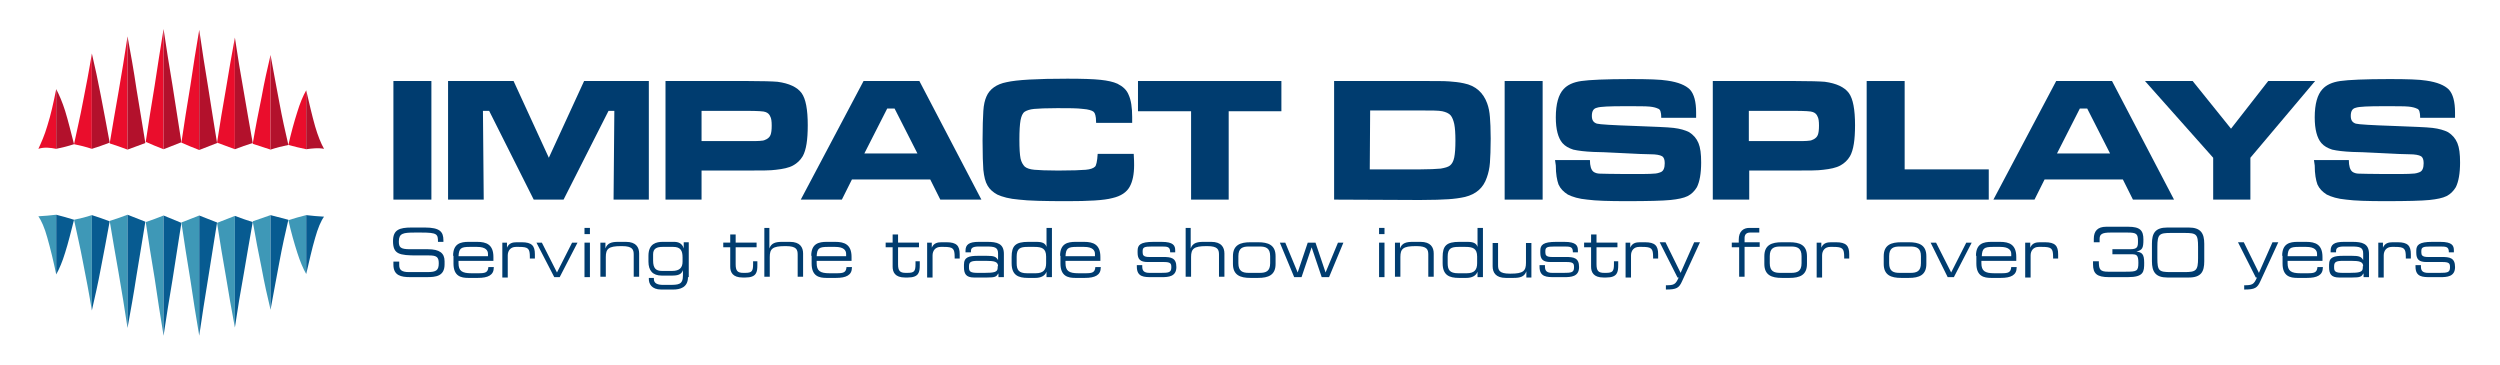
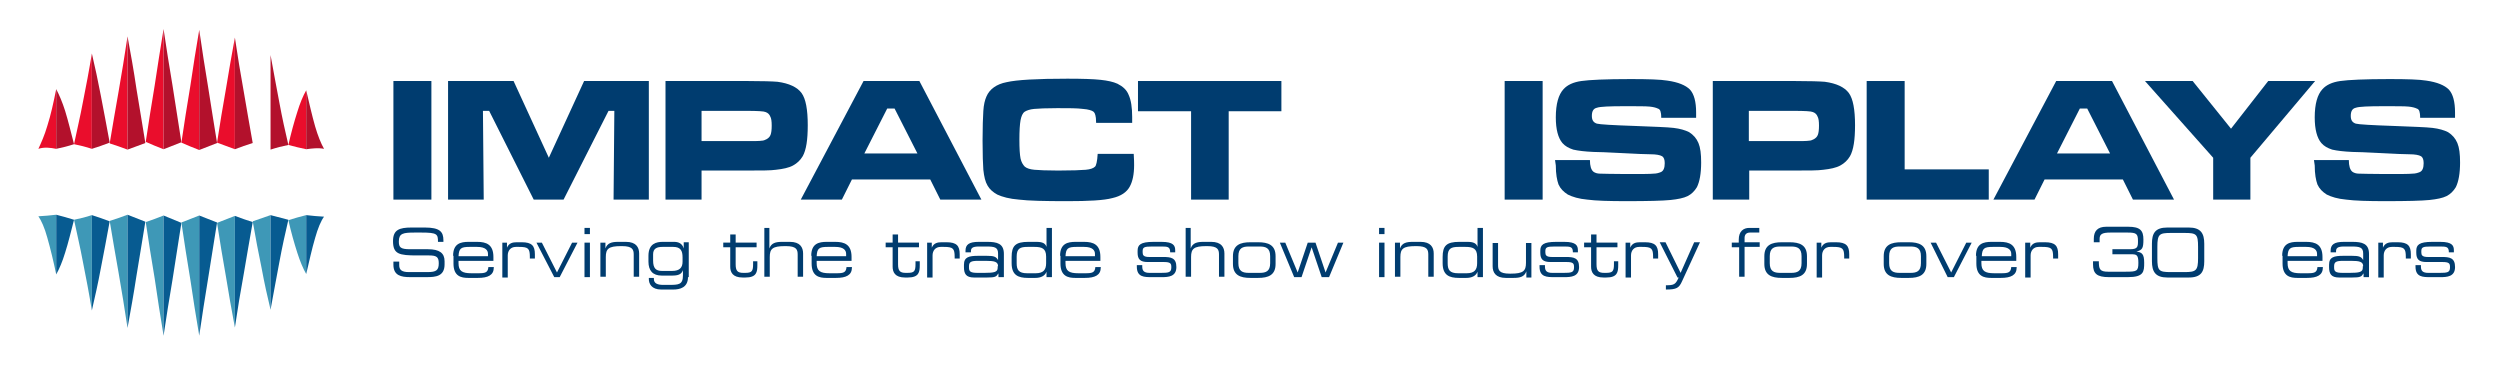
<svg xmlns="http://www.w3.org/2000/svg" version="1.1" id="Layer_1" x="0px" y="0px" viewBox="0 0 645 94.1" style="enable-background:new 0 0 645 94.1;" xml:space="preserve">
  <style type="text/css">
	.st0{fill:#3E98B7;}
	.st1{fill:#075B91;}
	.st2{fill:#EA0D2C;}
	.st3{fill:#B3112C;}
	.st4{display:none;}
	.st5{display:inline;fill:#003C6F;}
	.st6{fill:#003C6F;}
</style>
  <g>
    <path class="st0" d="M14.5,70.8c0-2.6,0-5.1,0-7.7s0-5.1,0-7.7c-1.5,0.2-3.1,0.3-4.6,0.4c0.7,1,1.6,2.9,2.3,5.5   C13,64.1,13.8,67.4,14.5,70.8z" />
    <path class="st1" d="M14.5,70.8c0-2.6,0-5.1,0-7.7s0-5.1,0-7.7c1.5,0.4,3.1,0.8,4.6,1.3c-0.8,3.1-1.5,6-2.3,8.5   C16.1,67.5,15.3,69.4,14.5,70.8z" />
    <path class="st0" d="M23.7,80.1c0-4.1,0-8.2,0-12.3s0-8.2,0-12.3c-1.5,0.5-3.1,0.9-4.6,1.2c0.7,3.4,1.6,7.1,2.3,10.9   C22.2,71.6,23,75.8,23.7,80.1z" />
    <path class="st1" d="M23.7,80.1c0-4.1,0-8.2,0-12.3s0-8.2,0-12.3c1.5,0.5,3.1,1,4.6,1.6c-0.8,4.2-1.5,8.3-2.3,12.2   C25.3,73.1,24.5,76.6,23.7,80.1z" />
    <path class="st0" d="M32.9,84.6c0-4.9,0-9.7,0-14.6s0-9.7,0-14.6c-1.5,0.6-3.1,1.1-4.6,1.6c0.7,4.3,1.5,8.8,2.3,13.4   C31.4,75.1,32.2,79.8,32.9,84.6z" />
    <path class="st1" d="M32.9,84.6c0-4.9,0-9.7,0-14.6s0-9.7,0-14.6c1.5,0.6,3.1,1.2,4.6,1.8c-0.8,4.7-1.5,9.4-2.3,14   C34.5,75.8,33.7,80.2,32.9,84.6z" />
    <path class="st0" d="M42.2,86.6c0-5.2,0-10.3,0-15.5s0-10.3,0-15.5c-1.5,0.6-3.1,1.2-4.6,1.7c0.7,4.8,1.5,9.7,2.3,14.5   C40.6,76.7,41.4,81.7,42.2,86.6z" />
    <path class="st1" d="M42.2,86.6c0-5.2,0-10.3,0-15.5s0-10.3,0-15.5c1.5,0.6,3.1,1.3,4.6,1.9c-0.8,4.9-1.5,9.8-2.3,14.7   C43.7,77,42.9,81.8,42.2,86.6z" />
    <path class="st0" d="M51.4,86.6c0-5.2,0-10.3,0-15.5s0-10.3,0-15.5c-1.5,0.6-3.1,1.2-4.6,1.8c0.7,4.9,1.5,9.8,2.3,14.7   C49.8,77,50.6,81.8,51.4,86.6z" />
    <path class="st1" d="M51.4,86.6c0-5.2,0-10.3,0-15.5s0-10.3,0-15.5c1.5,0.6,3.1,1.2,4.6,1.8c-0.8,4.8-1.5,9.6-2.3,14.4   C52.9,76.7,52.1,81.7,51.4,86.6z" />
    <path class="st0" d="M60.6,84.5c0-4.8,0-9.6,0-14.4s0-9.6,0-14.4c-1.5,0.6-3.1,1.2-4.6,1.8c0.7,4.7,1.5,9.3,2.3,13.9   C59,75.8,59.8,80.2,60.6,84.5z" />
    <path class="st1" d="M60.6,84.5c0-4.8,0-9.6,0-14.4s0-9.6,0-14.4c1.5,0.6,3.1,1.1,4.6,1.6c-0.8,4.3-1.5,8.8-2.3,13.3   C62.1,75,61.3,79.7,60.6,84.5z" />
    <path class="st0" d="M69.8,79.9c0-4.1,0-8.1,0-12.2s0-8.1,0-12.2c-1.5,0.5-3.1,1.1-4.6,1.6c0.7,4.1,1.5,8.2,2.3,12.1   C68.2,73,69,76.6,69.8,79.9z" />
    <path class="st1" d="M69.8,79.9c0-4.1,0-8.1,0-12.2s0-8.1,0-12.2c1.5,0.4,3.1,0.8,4.6,1.2c-0.8,3.4-1.6,7-2.3,10.8   C71.3,71.6,70.6,75.7,69.8,79.9z" />
    <path class="st0" d="M79,70.7c0-2.5,0-5,0-7.6c0-2.5,0-5,0-7.6c-1.5,0.4-3.1,0.8-4.6,1.3c0.7,3.1,1.5,5.9,2.3,8.4   C77.4,67.4,78.2,69.3,79,70.7z" />
    <path class="st1" d="M79,70.7c0-2.5,0-5,0-7.6c0-2.5,0-5,0-7.6c1.5,0.2,3.1,0.3,4.6,0.4c-0.8,1.1-1.6,3-2.3,5.5   C80.5,64.1,79.8,67.3,79,70.7z" />
  </g>
  <g>
    <path class="st2" d="M14.5,23c0,2.6,0,5.1,0,7.7s0,5.1,0,7.7c-1.5-0.3-3.1-0.5-4.6,0c0.7-1.5,1.6-3.5,2.3-5.9   C13.1,29.7,13.8,26.5,14.5,23z" />
    <path class="st3" d="M14.5,23c0,2.6,0,5.1,0,7.7s0,5.1,0,7.7c1.5-0.3,3.1-0.7,4.6-1.2c-0.8-3.1-1.5-6-2.3-8.6   C16.1,26.4,15.3,24.5,14.5,23z" />
    <path class="st2" d="M23.7,13.8c0,4.1,0,8.2,0,12.3s0,8.2,0,12.3c-1.5-0.5-3.1-0.9-4.6-1.2c0.7-3.4,1.6-7.1,2.3-10.9   C22.2,22.3,23,18.1,23.7,13.8z" />
    <path class="st3" d="M23.7,13.8c0,4.1,0,8.2,0,12.3s0,8.2,0,12.3c1.5-0.5,3.1-1,4.6-1.6c-0.8-4.2-1.5-8.2-2.3-12.2   C25.3,20.9,24.5,17.2,23.7,13.8z" />
    <path class="st2" d="M32.9,9.4c0,4.9,0,9.7,0,14.6s0,9.7,0,14.6c-1.5-0.6-3.1-1.1-4.6-1.6c0.7-4.3,1.5-8.8,2.3-13.4   C31.4,18.9,32.2,14.2,32.9,9.4z" />
    <path class="st3" d="M32.9,9.4c0,4.9,0,9.7,0,14.6s0,9.7,0,14.6c1.5-0.6,3.1-1.1,4.6-1.7c-0.8-4.7-1.5-9.4-2.3-14   C34.5,18.1,33.7,13.7,32.9,9.4z" />
    <path class="st2" d="M42.2,7.5c0,5.2,0,10.4,0,15.5s0,10.3,0,15.5c-1.5-0.6-3.1-1.2-4.6-1.9c0.7-4.8,1.5-9.6,2.3-14.5   C40.6,17.4,41.4,12.4,42.2,7.5z" />
    <path class="st3" d="M42.2,7.5c0,5.2,0,10.4,0,15.5s0,10.3,0,15.5c1.5-0.6,3.1-1.2,4.6-1.8c-0.8-4.9-1.5-9.8-2.3-14.7   C43.7,17.2,42.9,12.3,42.2,7.5z" />
    <path class="st2" d="M51.4,7.7c0,5.2,0,10.3,0,15.5s0,10.3,0,15.5c-1.5-0.6-3.1-1.2-4.6-1.9c0.7-4.9,1.5-9.7,2.3-14.6   C49.8,17.3,50.6,12.5,51.4,7.7z" />
    <path class="st3" d="M51.4,7.7c0,5.2,0,10.3,0,15.5s0,10.3,0,15.5c1.5-0.6,3.1-1.2,4.6-1.8c-0.8-4.7-1.5-9.5-2.3-14.4   S52.1,12.7,51.4,7.7z" />
    <path class="st2" d="M60.6,9.7c0,4.8,0,9.6,0,14.4s0,9.6,0,14.4c-1.5-0.6-3.1-1.1-4.6-1.7c0.7-4.7,1.5-9.3,2.3-13.9   C59,18.5,59.8,14.1,60.6,9.7z" />
    <path class="st3" d="M60.6,9.7c0,4.8,0,9.6,0,14.4s0,9.6,0,14.4c1.5-0.6,3.1-1.1,4.6-1.6c-0.8-4.3-1.5-8.7-2.3-13.2   S61.3,14.5,60.6,9.7z" />
-     <path class="st2" d="M69.8,14.2c0,4.1,0,8.1,0,12.2s0,8.1,0,12.2c-1.5-0.5-3.1-1-4.6-1.5c0.7-4.2,1.5-8.2,2.3-12.1   C68.2,21.1,69,17.6,69.8,14.2z" />
    <path class="st3" d="M69.8,14.2c0,4.1,0,8.1,0,12.2s0,8.1,0,12.2c1.5-0.5,3.1-0.9,4.6-1.2c-0.8-3.4-1.6-7-2.3-10.8   C71.3,22.6,70.6,18.4,69.8,14.2z" />
    <path class="st2" d="M79,23.3c0,2.5,0,5,0,7.6c0,2.5,0,5,0,7.6c-1.5-0.3-3.1-0.7-4.6-1.1c0.7-3.1,1.5-6,2.3-8.5   C77.4,26.6,78.2,24.7,79,23.3z" />
    <path class="st3" d="M79,23.3c0,2.5,0,5,0,7.6c0,2.5,0,5,0,7.6c1.5-0.2,3.1-0.4,4.6-0.1C82.8,37,82,35,81.3,32.6   C80.5,29.8,79.8,26.7,79,23.3z" />
  </g>
  <g>
    <g class="st4">
      <path class="st5" d="M103.3,67.4h1.7c0,0.2,0,0.2,0,0.3c0,0.7,0.1,1.2,0.2,1.5c0.1,0.2,0.3,0.4,0.6,0.6c0.5,0.2,2.1,0.3,4.8,0.3    c2,0,3.4-0.1,4.2-0.3c0.8-0.2,1.3-0.8,1.3-2c0-0.6-0.1-1-0.2-1.3s-0.4-0.5-0.7-0.6c-0.3-0.1-0.8-0.2-1.4-0.2s-2.5,0-5.8,0    c-1.1,0-2-0.1-2.6-0.3c-0.7-0.2-1.1-0.5-1.5-1s-0.6-1.3-0.6-2.4c0-1.2,0.3-2.1,1-2.6c0.3-0.3,0.7-0.5,1.1-0.6s0.9-0.2,1.7-0.3    c1.1-0.2,2.5-0.2,4.1-0.2c1.5,0,2.6,0.1,3.4,0.2c0.8,0.2,1.4,0.4,1.9,0.8c0.4,0.3,0.6,0.7,0.7,1.1c0.2,0.4,0.2,1,0.2,1.9h-1.7    c0-0.1,0-0.2,0-0.2c0-0.6-0.1-1.1-0.2-1.3c-0.2-0.4-0.7-0.6-1.3-0.7c-0.7-0.2-1.7-0.2-3.1-0.2c-1.7,0-3,0.1-3.8,0.2    s-1.4,0.4-1.7,0.6c-0.3,0.3-0.4,0.7-0.4,1.4c0,0.6,0.1,1,0.2,1.3c0.2,0.2,0.4,0.4,0.8,0.6c0.6,0.2,1.7,0.3,3.4,0.3    c0.6,0,2,0,4.3,0c0.9,0,1.7,0.1,2.2,0.3c0.5,0.2,0.9,0.5,1.2,0.9c0.4,0.6,0.6,1.3,0.6,2.3c0,0.9-0.2,1.7-0.5,2.2    c-0.4,0.6-1.1,1.1-2.2,1.3s-3,0.3-5.7,0.3c-1.5,0-2.5,0-3.2-0.1s-1.2-0.2-1.7-0.5s-0.8-0.6-1-1.1c-0.2-0.4-0.3-1.1-0.3-1.9    C103.3,68,103.3,67.8,103.3,67.4z" />
      <path class="st5" d="M129.2,68.7h1.5c0,1.1-0.4,1.9-1.1,2.3c-0.7,0.4-2.1,0.7-3.9,0.7c-1.5,0-2.7-0.1-3.5-0.2s-1.4-0.3-1.8-0.6    c-0.9-0.7-1.4-1.9-1.4-3.9c0-1.3,0.2-2.4,0.6-3s0.9-1.1,1.6-1.3s1.9-0.4,3.5-0.4s2.7,0.1,3.4,0.2c0.7,0.2,1.3,0.5,1.7,0.9    s0.6,0.9,0.7,1.4c0.1,0.5,0.2,1.3,0.2,2.4h-10.2c0,1.1,0.3,1.9,0.7,2.3c0.3,0.3,0.7,0.5,1.3,0.6c0.6,0.1,1.6,0.2,3,0.2    c1,0,1.8,0,2.3-0.2c0.5-0.1,0.8-0.3,1.1-0.6C129.1,69.5,129.2,69.2,129.2,68.7L129.2,68.7z M129.2,66c0-0.9-0.2-1.5-0.7-1.9    c-0.3-0.2-0.7-0.4-1.3-0.5c-0.6-0.1-1.4-0.2-2.4-0.2c-0.9,0-1.7,0-2.1,0.1c-0.5,0.1-0.9,0.2-1.1,0.5c-0.5,0.4-0.7,1-0.8,1.9h8.4    V66z" />
      <path class="st5" d="M132.1,62.4h1.5v1.2h0.1c0.2-0.4,0.6-0.7,1-1c0.3-0.2,0.6-0.2,1.1-0.3c0.5,0,1.1-0.1,2.1-0.1    c0.9,0,1.6,0,2,0.2c0.4,0.1,0.8,0.3,1.1,0.6c0.6,0.6,0.9,1.4,0.9,2.6v0.9h-1.5v-0.7c0-0.5,0-0.9-0.1-1.1c-0.1-0.3-0.2-0.5-0.4-0.6    c-0.4-0.4-1.1-0.5-2.3-0.5c-1.7,0-2.9,0.2-3.4,0.7c-0.5,0.4-0.7,1.5-0.7,3.1v4.2H132L132.1,62.4L132.1,62.4z" />
      <polygon class="st5" points="141.8,62.4 143.5,62.4 147.9,70.2 148.1,70.2 152.6,62.4 154.3,62.4 149,71.6 147.1,71.6   " />
      <path class="st5" d="M154.9,62.4h1.5v9.2h-1.5V62.4L154.9,62.4z M154.9,58.4h1.5v1.7h-1.5V58.4z" />
      <path class="st5" d="M158,62.4h1.5v1.4h0.1c0.3-0.6,0.8-1,1.4-1.2c0.6-0.2,1.7-0.3,3.2-0.3c1.3,0,2.3,0.1,2.9,0.2    c0.6,0.2,1.1,0.4,1.5,0.8c0.3,0.3,0.5,0.7,0.6,1.1s0.2,1.1,0.2,2v5.2h-1.5v-4.5c0-0.8,0-1.4-0.1-1.8s-0.2-0.7-0.4-0.9    c-0.2-0.3-0.6-0.5-1.1-0.6s-1.3-0.2-2.2-0.2c-1.1,0-2,0.1-2.6,0.2c-0.6,0.2-1.1,0.4-1.4,0.8c-0.2,0.3-0.4,0.6-0.4,0.9    c-0.1,0.4-0.1,0.9-0.1,1.8v4.2H158V62.4L158,62.4z" />
      <path class="st5" d="M181.1,62.4h1.5v6.8c0,1.5-0.1,2.5-0.2,3.3c-0.1,0.7-0.5,1.3-1.1,1.7c-0.4,0.3-0.9,0.5-1.6,0.6    c-0.7,0.1-1.8,0.2-3.2,0.2c-1.5,0-2.7-0.1-3.4-0.3c-0.7-0.2-1.3-0.6-1.7-1c-0.2-0.2-0.3-0.5-0.4-0.7c0-0.2-0.1-0.6-0.1-1h1.5    c0,0.4,0.1,0.6,0.2,0.8c0.1,0.2,0.3,0.4,0.5,0.5c0.5,0.3,1.6,0.4,3.2,0.4c1.4,0,2.4,0,3-0.2c0.6-0.1,1.1-0.4,1.3-0.6    c0.2-0.3,0.3-0.6,0.4-0.9c0.1-0.4,0.1-1,0.2-1.9H181c-0.4,0.5-0.9,0.8-1.4,1c-0.6,0.2-1.6,0.2-3,0.2c-1.2,0-2.2,0-2.9-0.2    c-0.7-0.1-1.2-0.3-1.5-0.6c-0.5-0.4-0.9-0.9-1.1-1.5c-0.2-0.6-0.4-1.4-0.4-2.3c0-2,0.6-3.4,1.9-3.9c0.4-0.2,0.9-0.3,1.5-0.4    c0.6-0.1,1.5-0.1,2.8-0.1c1,0,1.7,0,2.2,0.1c0.4,0,0.8,0.2,1.1,0.4c0.4,0.2,0.7,0.5,0.9,0.9h0.1L181.1,62.4L181.1,62.4z     M176.8,63.5c-1.8,0-3,0.2-3.5,0.4c-0.7,0.4-1.1,1.3-1.1,2.8s0.4,2.4,1.2,2.8c0.5,0.2,1.6,0.4,3.2,0.4c1.8,0,3-0.2,3.5-0.5    c0.4-0.2,0.6-0.6,0.7-1c0.2-0.4,0.2-1.1,0.2-1.9c0-0.7-0.1-1.3-0.3-1.8c-0.2-0.4-0.5-0.7-0.9-0.9    C179.4,63.7,178.4,63.5,176.8,63.5z" />
      <path class="st5" d="M190.4,60.1h1.5v2.3h6.4v1.3h-6.4v3.9c0,0.9,0,1.4,0.1,1.6c0,0.2,0.1,0.4,0.3,0.6s0.4,0.4,0.8,0.5    c0.4,0.1,0.9,0.2,1.6,0.2c0.7,0,1.1,0,1.4-0.1c0.3-0.1,0.5-0.2,0.7-0.5c0.1-0.2,0.2-0.4,0.2-0.6s0-0.6,0-1.2v-0.6h1.5V68    c0,0.7,0,1.2-0.1,1.6s-0.2,0.7-0.4,0.9c-0.3,0.4-0.7,0.7-1.2,0.9c-0.6,0.2-1.3,0.3-2.2,0.3c-1,0-1.8-0.1-2.3-0.2s-1-0.4-1.2-0.8    c-0.2-0.3-0.4-0.6-0.4-0.9c-0.1-0.4-0.1-0.9-0.1-1.6v-4.5h-2.2v-1.3h2.2L190.4,60.1L190.4,60.1z" />
      <path class="st5" d="M199.7,58.4h1.5v5.4h0.1c0.3-0.6,0.8-0.9,1.4-1.2c0.7-0.2,1.7-0.3,3.2-0.3c1.3,0,2.2,0.1,2.9,0.2    c0.6,0.2,1.1,0.4,1.5,0.8c0.3,0.3,0.5,0.7,0.6,1.2s0.2,1.3,0.2,2.3v4.7h-1.5v-4.3c0-0.9,0-1.6-0.1-2s-0.2-0.7-0.4-0.9    s-0.6-0.5-1.1-0.6s-1.3-0.2-2.2-0.2c-1.1,0-2,0.1-2.6,0.2c-0.6,0.2-1.1,0.4-1.4,0.7c-0.2,0.3-0.4,0.6-0.5,0.9s-0.1,0.9-0.1,1.8    v4.3h-1.5L199.7,58.4L199.7,58.4z" />
      <path class="st5" d="M222.5,68.7h1.5c0,1.1-0.4,1.9-1.1,2.3c-0.7,0.4-2.1,0.7-3.9,0.7c-1.5,0-2.7-0.1-3.5-0.2s-1.4-0.3-1.8-0.6    c-0.9-0.7-1.4-1.9-1.4-3.9c0-1.3,0.2-2.4,0.6-3c0.4-0.6,0.9-1.1,1.6-1.3c0.7-0.2,1.9-0.4,3.5-0.4s2.7,0.1,3.4,0.2    c0.7,0.2,1.3,0.5,1.7,0.9s0.6,0.9,0.7,1.4s0.2,1.3,0.2,2.4h-10.2c0,1.1,0.3,1.9,0.7,2.3c0.3,0.3,0.7,0.5,1.3,0.6s1.6,0.2,3,0.2    c1,0,1.8,0,2.3-0.2c0.5-0.1,0.8-0.3,1.1-0.6C222.4,69.5,222.5,69.2,222.5,68.7L222.5,68.7z M222.5,66c0-0.9-0.2-1.5-0.7-1.9    c-0.3-0.2-0.7-0.4-1.3-0.5s-1.4-0.2-2.4-0.2c-0.9,0-1.7,0-2.1,0.1s-0.9,0.2-1.1,0.5c-0.5,0.4-0.7,1-0.8,1.9h8.4V66z" />
      <path class="st5" d="M231.7,60.1h1.5v2.3h6.4v1.3h-6.4v3.9c0,0.9,0,1.4,0.1,1.6c0,0.2,0.1,0.4,0.3,0.6s0.4,0.4,0.8,0.5    c0.4,0.1,0.9,0.2,1.6,0.2s1.1,0,1.4-0.1c0.3-0.1,0.5-0.2,0.7-0.5c0.1-0.2,0.2-0.4,0.2-0.6s0-0.6,0-1.2v-0.6h1.5V68    c0,0.7,0,1.2-0.1,1.6s-0.2,0.7-0.4,0.9c-0.3,0.4-0.7,0.7-1.2,0.9c-0.6,0.2-1.3,0.3-2.2,0.3c-1,0-1.8-0.1-2.3-0.2    c-0.6-0.2-1-0.4-1.2-0.8c-0.2-0.3-0.4-0.6-0.4-0.9c-0.1-0.4-0.1-0.9-0.1-1.6v-4.5h-2.2v-1.3h2.2L231.7,60.1L231.7,60.1z" />
      <path class="st5" d="M240.8,62.4h1.5v1.2h0.1c0.2-0.4,0.6-0.7,1-1c0.3-0.2,0.6-0.2,1.1-0.3c0.5,0,1.1-0.1,2.1-0.1    c0.9,0,1.6,0,2,0.2c0.4,0.1,0.8,0.3,1.1,0.6c0.6,0.6,0.9,1.4,0.9,2.6v0.9h-1.5v-0.7c0-0.5,0-0.9-0.1-1.1c-0.1-0.3-0.2-0.5-0.4-0.6    c-0.4-0.4-1.1-0.5-2.3-0.5c-1.7,0-2.9,0.2-3.4,0.7c-0.5,0.4-0.7,1.5-0.7,3.1v4.2h-1.5L240.8,62.4L240.8,62.4z" />
      <path class="st5" d="M253.1,65.1h-1.5c0-0.2,0-0.3,0-0.4c0-0.9,0.4-1.6,1.1-2c0.7-0.4,2.1-0.5,4.1-0.5c1.5,0,2.7,0.1,3.4,0.2    c0.7,0.2,1.2,0.4,1.6,0.8c0.3,0.3,0.5,0.7,0.6,1.1c0.1,0.4,0.2,1.2,0.2,2.3v4.8h-1.5v-1.1H261c-0.4,0.5-0.8,0.8-1.3,1    s-1.5,0.2-2.8,0.2c-1.6,0-2.7,0-3.4-0.1c-0.6-0.1-1.1-0.2-1.4-0.5c-0.3-0.2-0.6-0.5-0.7-0.8c-0.1-0.3-0.2-0.8-0.2-1.3    c0-0.7,0.1-1.3,0.3-1.6c0.2-0.4,0.5-0.7,0.9-0.8c0.5-0.2,1.6-0.3,3.4-0.3c1.9,0,3.1,0,3.7,0.2c0.6,0.1,1,0.4,1.3,0.8h0.1v-1    c0-0.8-0.2-1.4-0.4-1.7c-0.3-0.3-0.6-0.6-1.2-0.6c-0.5-0.1-1.4-0.2-2.6-0.2c-1.6,0-2.6,0.1-3,0.3C253.3,64.1,253,64.5,253.1,65.1    C253.1,65,253.1,65.1,253.1,65.1L253.1,65.1z M256.8,67.4c-1.2,0-2,0-2.5,0.1c-0.5,0-0.8,0.1-1,0.2c-0.4,0.2-0.6,0.6-0.6,1.3    c0,0.6,0.2,1,0.7,1.2c0.4,0.2,1.6,0.3,3.7,0.3c1.5,0,2.6-0.1,3-0.3c0.5-0.2,0.7-0.6,0.7-1.2s-0.3-1-0.8-1.2    C259.5,67.5,258.4,67.4,256.8,67.4z" />
      <path class="st5" d="M275.5,58.4v13.2h-1.4v-1.2H274c-0.4,0.6-0.8,0.9-1.3,1.1c-0.6,0.2-1.6,0.2-3,0.2c-1.2,0-2.1,0-2.8-0.1    c-0.6-0.1-1.1-0.2-1.5-0.5c-0.6-0.3-1-0.8-1.3-1.4c-0.2-0.6-0.4-1.5-0.4-2.6c0-1.3,0.2-2.3,0.6-3c0.4-0.7,1-1.2,1.7-1.4    s2.1-0.3,4.1-0.3c1.3,0,2.2,0.1,2.7,0.2c0.6,0.2,1,0.5,1.3,0.9h0.1v-5.1H275.5L275.5,58.4z M269.9,63.5c-1.1,0-1.9,0-2.4,0.1    c-0.6,0.1-0.9,0.2-1.2,0.4c-0.4,0.2-0.6,0.6-0.7,1s-0.2,1.1-0.2,1.9c0,1.4,0.3,2.3,0.8,2.8c0.5,0.4,1.7,0.6,3.4,0.6    c1.1,0,2,0,2.5-0.1c0.6-0.1,1-0.2,1.3-0.4c0.4-0.2,0.6-0.6,0.7-1s0.2-1,0.2-1.8c0-0.9-0.1-1.6-0.2-2.1s-0.4-0.8-0.8-1    C272.5,63.7,271.5,63.5,269.9,63.5z" />
      <path class="st5" d="M287.2,68.7h1.5c0,1.1-0.4,1.9-1.1,2.3s-2.1,0.7-3.9,0.7c-1.5,0-2.7-0.1-3.5-0.2s-1.4-0.3-1.8-0.6    c-0.9-0.7-1.4-1.9-1.4-3.9c0-1.3,0.2-2.4,0.6-3s0.9-1.1,1.6-1.3s1.9-0.4,3.5-0.4s2.7,0.1,3.4,0.2c0.7,0.2,1.3,0.5,1.7,0.9    c0.4,0.4,0.6,0.9,0.7,1.4s0.2,1.3,0.2,2.4h-10.2c0,1.1,0.3,1.9,0.7,2.3c0.3,0.3,0.7,0.5,1.3,0.6c0.6,0.1,1.6,0.2,3,0.2    c1,0,1.8,0,2.3-0.2c0.5-0.1,0.8-0.3,1.1-0.6C287,69.5,287.1,69.2,287.2,68.7L287.2,68.7z M287.1,66c0-0.9-0.2-1.5-0.7-1.9    c-0.3-0.2-0.7-0.4-1.3-0.5c-0.6-0.1-1.4-0.2-2.4-0.2c-0.9,0-1.7,0-2.1,0.1c-0.5,0.1-0.9,0.2-1.1,0.5c-0.5,0.4-0.7,1-0.8,1.9h8.4    V66z" />
      <path class="st5" d="M294.7,68.4h1.5c0,0.1,0,0.2,0,0.3c0,0.5,0,0.9,0.2,1.1c0.1,0.2,0.3,0.4,0.6,0.5c0.4,0.2,1.6,0.2,3.6,0.2    c1.2,0,2.1,0,2.6-0.1c0.5,0,0.8-0.2,1-0.3c0.3-0.2,0.4-0.6,0.4-1c0-0.6-0.2-0.9-0.5-1.1s-1-0.3-1.9-0.3c-0.3,0-1.7,0-4.2,0    c-0.6,0-1.2-0.1-1.5-0.2c-0.4-0.1-0.7-0.2-1-0.4c-0.5-0.4-0.7-1-0.7-1.9s0.3-1.7,0.9-2.1c0.3-0.2,0.9-0.4,1.6-0.5s1.8-0.2,3.2-0.2    c1.5,0,2.7,0.1,3.4,0.2c0.7,0.2,1.3,0.5,1.6,0.9c0.2,0.2,0.3,0.4,0.3,0.7c0,0.2,0.1,0.6,0.1,1.1h-1.5c0-0.6-0.1-0.9-0.3-1.1    c-0.2-0.2-0.6-0.4-1.1-0.4c-0.6-0.1-1.4-0.1-2.5-0.1c-2,0-3.2,0.2-3.6,0.4c-0.3,0.2-0.5,0.6-0.5,1c0,0.5,0.2,0.8,0.6,1    s1.1,0.2,2.2,0.2s2.5,0,4.2,0.1c1,0,1.8,0.3,2.2,0.7c0.5,0.4,0.7,1.1,0.7,2c0,0.6-0.1,1-0.2,1.3c-0.2,0.4-0.4,0.6-0.8,0.8    c-0.3,0.2-0.8,0.3-1.5,0.4s-1.7,0.1-3.1,0.1c-1.5,0-2.6,0-3.4-0.1c-0.7-0.1-1.3-0.2-1.6-0.5c-0.4-0.2-0.6-0.5-0.7-0.8    s-0.2-0.8-0.2-1.4C294.7,68.8,294.7,68.6,294.7,68.4z" />
      <path class="st5" d="M307.6,58.4h1.5v5.4h0.1c0.3-0.6,0.8-0.9,1.4-1.2c0.7-0.2,1.7-0.3,3.2-0.3c1.3,0,2.2,0.1,2.9,0.2    c0.6,0.2,1.1,0.4,1.5,0.8c0.3,0.3,0.5,0.7,0.6,1.2s0.2,1.3,0.2,2.3v4.7h-1.5v-4.3c0-0.9,0-1.6-0.1-2s-0.2-0.7-0.4-0.9    c-0.2-0.3-0.6-0.5-1.1-0.6s-1.3-0.2-2.2-0.2c-1.1,0-2,0.1-2.6,0.2c-0.6,0.2-1.1,0.4-1.4,0.7c-0.2,0.3-0.4,0.6-0.5,0.9    s-0.1,0.9-0.1,1.8v4.3h-1.5V58.4L307.6,58.4z" />
      <path class="st5" d="M325.9,62.3c1.5,0,2.5,0,3.2,0.1s1.2,0.2,1.6,0.5c0.6,0.4,1,0.8,1.3,1.5c0.3,0.6,0.4,1.5,0.4,2.6    c0,1.2-0.2,2.2-0.5,2.8c-0.2,0.5-0.5,0.9-0.9,1.1c-0.4,0.3-0.9,0.5-1.5,0.6s-1.6,0.2-3,0.2c-1.3,0-2.3,0-3-0.1s-1.2-0.2-1.6-0.5    c-0.6-0.3-1.1-0.8-1.3-1.5c-0.3-0.6-0.4-1.5-0.4-2.7c0-1.3,0.2-2.2,0.6-2.9c0.4-0.7,0.9-1.1,1.6-1.4    C323.1,62.4,324.3,62.3,325.9,62.3L325.9,62.3z M326.1,63.5c-0.9,0-1.7,0-2.2,0.1s-0.9,0.2-1.2,0.4c-0.4,0.2-0.6,0.6-0.7,1    s-0.2,1.1-0.2,1.9c0,0.9,0.1,1.6,0.3,2.1c0.2,0.5,0.6,0.8,1.1,1c0.6,0.2,1.6,0.3,3.2,0.3c1,0,1.8,0,2.3-0.1s0.9-0.2,1.2-0.4    c0.3-0.2,0.6-0.6,0.7-1c0.2-0.4,0.2-1.1,0.2-1.9c0-1-0.1-1.7-0.3-2.1c-0.2-0.5-0.7-0.8-1.2-1C328.7,63.6,327.6,63.5,326.1,63.5z" />
      <polygon class="st5" points="332.5,62.4 334.1,62.4 337.6,70.2 337.8,70.2 340.5,62.4 342.8,62.4 345.6,70.2 345.7,70.2     349.3,62.4 351,62.4 346.7,71.6 344.6,71.6 341.7,63.7 341.6,63.7 338.8,71.6 336.7,71.6   " />
      <path class="st5" d="M356.5,62.4h1.5v9.2h-1.5V62.4L356.5,62.4z M356.5,58.4h1.5v1.7h-1.5V58.4z" />
      <path class="st5" d="M359.6,62.4h1.5v1.4h0.1c0.3-0.6,0.8-1,1.4-1.2s1.7-0.3,3.2-0.3c1.3,0,2.3,0.1,2.9,0.2    c0.6,0.2,1.1,0.4,1.5,0.8c0.3,0.3,0.5,0.7,0.6,1.1s0.2,1.1,0.2,2v5.2h-1.5v-4.5c0-0.8,0-1.4-0.1-1.8s-0.2-0.7-0.4-0.9    c-0.2-0.3-0.6-0.5-1.1-0.6s-1.3-0.2-2.2-0.2c-1.1,0-2,0.1-2.6,0.2c-0.6,0.2-1.1,0.4-1.4,0.8c-0.2,0.3-0.4,0.6-0.4,0.9    c-0.1,0.4-0.1,0.9-0.1,1.8v4.2h-1.5L359.6,62.4L359.6,62.4z" />
      <path class="st5" d="M384,58.4v13.2h-1.4v-1.2h-0.1c-0.4,0.6-0.8,0.9-1.3,1.1c-0.6,0.2-1.6,0.2-3,0.2c-1.2,0-2.1,0-2.8-0.1    c-0.6-0.1-1.1-0.2-1.5-0.5c-0.6-0.3-1-0.8-1.3-1.4c-0.2-0.6-0.4-1.5-0.4-2.6c0-1.3,0.2-2.3,0.6-3c0.4-0.7,1-1.2,1.7-1.4    s2.1-0.3,4.1-0.3c1.3,0,2.2,0.1,2.7,0.2c0.6,0.2,1,0.5,1.3,0.9h0.1v-5.1H384L384,58.4z M378.4,63.5c-1.1,0-1.9,0-2.4,0.1    c-0.6,0.1-0.9,0.2-1.2,0.4c-0.4,0.2-0.6,0.6-0.7,1s-0.2,1.1-0.2,1.9c0,1.4,0.3,2.3,0.8,2.8c0.5,0.4,1.7,0.6,3.4,0.6    c1.1,0,2,0,2.5-0.1c0.6-0.1,1-0.2,1.3-0.4c0.4-0.2,0.6-0.6,0.7-1s0.2-1,0.2-1.8c0-0.9-0.1-1.6-0.2-2.1s-0.4-0.8-0.8-1    C381.1,63.7,380,63.5,378.4,63.5z" />
      <path class="st5" d="M385.7,62.4h1.5V67c0,0.9,0,1.5,0.1,1.9s0.3,0.7,0.5,0.9c0.3,0.2,0.6,0.4,1.1,0.5s1.1,0.2,2,0.2    c1.1,0,1.9-0.1,2.6-0.2c0.6-0.2,1.1-0.4,1.4-0.8c0.2-0.2,0.3-0.5,0.4-0.9s0.1-0.9,0.1-1.5v-4.5h1.5v9.2h-1.5v-1.4h-0.1    c-0.4,0.6-0.9,1-1.5,1.2s-1.6,0.3-3,0.3c-1.1,0-2-0.1-2.6-0.2s-1.1-0.4-1.5-0.7c-0.3-0.3-0.6-0.7-0.7-1.2s-0.2-1.2-0.2-2.2    L385.7,62.4L385.7,62.4z" />
      <path class="st5" d="M398,68.4h1.5c0,0.1,0,0.2,0,0.3c0,0.5,0,0.9,0.2,1.1c0.1,0.2,0.3,0.4,0.6,0.5c0.4,0.2,1.6,0.2,3.6,0.2    c1.2,0,2.1,0,2.6-0.1c0.5,0,0.8-0.2,1-0.3c0.3-0.2,0.4-0.6,0.4-1c0-0.6-0.2-0.9-0.5-1.1c-0.4-0.2-1-0.3-1.9-0.3    c-0.3,0-1.7,0-4.2,0c-0.6,0-1.2-0.1-1.5-0.2c-0.4-0.1-0.7-0.2-1-0.4c-0.5-0.4-0.7-1-0.7-1.9s0.3-1.7,0.9-2.1    c0.3-0.2,0.9-0.4,1.6-0.5s1.8-0.2,3.2-0.2c1.5,0,2.7,0.1,3.4,0.2c0.7,0.2,1.3,0.5,1.6,0.9c0.2,0.2,0.3,0.4,0.3,0.7    c0,0.2,0.1,0.6,0.1,1.1h-1.5c0-0.6-0.1-0.9-0.3-1.1c-0.2-0.2-0.6-0.4-1.1-0.4c-0.6-0.1-1.4-0.1-2.5-0.1c-2,0-3.2,0.2-3.6,0.4    c-0.3,0.2-0.5,0.6-0.5,1c0,0.5,0.2,0.8,0.6,1s1.1,0.2,2.2,0.2s2.5,0,4.2,0.1c1,0,1.8,0.3,2.2,0.7c0.5,0.4,0.7,1.1,0.7,2    c0,0.6-0.1,1-0.2,1.3c-0.2,0.4-0.4,0.6-0.8,0.8c-0.3,0.2-0.8,0.3-1.5,0.4s-1.7,0.1-3.1,0.1c-1.5,0-2.6,0-3.4-0.1    c-0.7-0.1-1.3-0.2-1.6-0.5c-0.4-0.2-0.6-0.5-0.7-0.8s-0.2-0.8-0.2-1.4C398,68.8,398,68.6,398,68.4z" />
-       <path class="st5" d="M412.4,60.1h1.5v2.3h6.4v1.3h-6.4v3.9c0,0.9,0,1.4,0.1,1.6c0,0.2,0.1,0.4,0.3,0.6c0.2,0.2,0.4,0.4,0.8,0.5    s0.9,0.2,1.6,0.2s1.1,0,1.4-0.1s0.5-0.2,0.7-0.5c0.1-0.2,0.2-0.4,0.2-0.6s0-0.6,0-1.2v-0.6h1.5V68c0,0.7,0,1.2-0.1,1.6    s-0.2,0.7-0.4,0.9c-0.3,0.4-0.7,0.7-1.2,0.9c-0.6,0.2-1.3,0.3-2.2,0.3c-1,0-1.8-0.1-2.3-0.2c-0.6-0.2-1-0.4-1.2-0.8    c-0.2-0.3-0.4-0.6-0.4-0.9c-0.1-0.4-0.1-0.9-0.1-1.6v-4.5h-2.2v-1.3h2.2L412.4,60.1L412.4,60.1z" />
      <path class="st5" d="M421.4,62.4h1.5v1.2h0.1c0.2-0.4,0.6-0.7,1-1c0.3-0.2,0.6-0.2,1.1-0.3c0.5,0,1.1-0.1,2.1-0.1    c0.9,0,1.6,0,2,0.2c0.4,0.1,0.8,0.3,1.1,0.6c0.6,0.6,0.9,1.4,0.9,2.6v0.9h-1.5v-0.7c0-0.5,0-0.9-0.1-1.1c-0.1-0.3-0.2-0.5-0.4-0.6    c-0.4-0.4-1.1-0.5-2.3-0.5c-1.7,0-2.9,0.2-3.4,0.7c-0.5,0.4-0.7,1.5-0.7,3.1v4.2h-1.5L421.4,62.4L421.4,62.4z" />
      <path class="st5" d="M431.2,62.4h1.7l4.4,8h0.2l4.1-8h1.7l-4.5,8.5c-0.5,1-0.9,1.7-1.3,2.2c-0.3,0.4-0.6,0.8-1,1s-0.7,0.4-1.1,0.5    s-1,0.1-1.7,0.1c-0.3,0-0.6,0-0.8,0v-1.3c0.2,0,0.5,0,0.7,0c0.9,0,1.6-0.1,2.1-0.4c0.4-0.2,0.8-0.7,1.3-1.5h-0.5L431.2,62.4z" />
      <path class="st5" d="M447.9,63.6v-1.3h2.1c0-0.9,0.1-1.5,0.2-1.9s0.3-0.7,0.5-1c0.3-0.4,0.7-0.6,1.3-0.7c0.5-0.2,1.3-0.2,2.5-0.3    h1.7v1.2h-1.5c-0.8,0-1.4,0.1-1.8,0.2c-0.4,0.1-0.6,0.2-0.8,0.4c-0.2,0.2-0.3,0.4-0.3,0.6c0,0.3-0.1,0.7-0.1,1.5h4.6v1.3h-4.6v7.9    H450v-7.9H447.9L447.9,63.6z" />
      <path class="st5" d="M462.1,62.3c1.5,0,2.5,0,3.2,0.1s1.2,0.2,1.6,0.5c0.6,0.4,1,0.8,1.3,1.5c0.3,0.6,0.4,1.5,0.4,2.6    c0,1.2-0.2,2.2-0.5,2.8c-0.2,0.5-0.5,0.9-0.9,1.1s-0.9,0.5-1.5,0.6s-1.6,0.2-3,0.2c-1.3,0-2.3,0-3-0.1s-1.2-0.2-1.6-0.5    c-0.6-0.3-1.1-0.8-1.3-1.5c-0.3-0.6-0.4-1.5-0.4-2.7c0-1.3,0.2-2.2,0.6-2.9c0.4-0.7,0.9-1.1,1.6-1.4    C459.3,62.4,460.5,62.3,462.1,62.3L462.1,62.3z M462.3,63.5c-0.9,0-1.7,0-2.2,0.1s-0.9,0.2-1.2,0.4c-0.4,0.2-0.6,0.6-0.7,1    s-0.2,1.2-0.2,2c0,0.9,0.1,1.6,0.3,2.1c0.2,0.5,0.6,0.8,1.1,1c0.6,0.2,1.6,0.3,3.2,0.3c1,0,1.8,0,2.3-0.1s0.9-0.2,1.2-0.4    c0.3-0.2,0.6-0.6,0.7-1c0.2-0.4,0.2-1.1,0.2-1.9c0-1-0.1-1.7-0.3-2.1c-0.2-0.5-0.7-0.8-1.2-1C464.9,63.6,463.8,63.5,462.3,63.5z" />
      <path class="st5" d="M469.9,62.4h1.5v1.2h0.1c0.2-0.4,0.6-0.7,1-1c0.3-0.2,0.6-0.2,1.1-0.3c0.5,0,1.1-0.1,2.1-0.1    c0.9,0,1.6,0,2,0.2c0.4,0.1,0.8,0.3,1.1,0.6c0.6,0.6,0.9,1.4,0.9,2.6v0.9h-1.5v-0.7c0-0.5,0-0.9-0.1-1.1c-0.1-0.3-0.2-0.5-0.4-0.6    c-0.4-0.4-1.1-0.5-2.3-0.5c-1.7,0-2.9,0.2-3.4,0.7c-0.5,0.4-0.7,1.5-0.7,3.1v4.2h-1.5L469.9,62.4L469.9,62.4z" />
      <path class="st5" d="M490.9,62.3c1.5,0,2.5,0,3.2,0.1s1.2,0.2,1.6,0.5c0.6,0.4,1,0.8,1.3,1.5c0.3,0.6,0.4,1.5,0.4,2.6    c0,1.2-0.2,2.2-0.5,2.8c-0.2,0.5-0.5,0.9-0.9,1.1s-0.9,0.5-1.5,0.6s-1.6,0.2-3,0.2c-1.3,0-2.3,0-3-0.1s-1.2-0.2-1.6-0.5    c-0.6-0.3-1.1-0.8-1.3-1.5c-0.3-0.6-0.4-1.5-0.4-2.7c0-1.3,0.2-2.2,0.6-2.9c0.4-0.7,0.9-1.1,1.6-1.4    C488.1,62.4,489.2,62.3,490.9,62.3L490.9,62.3z M491.1,63.5c-0.9,0-1.7,0-2.2,0.1s-0.9,0.2-1.2,0.4c-0.4,0.2-0.6,0.6-0.7,1    s-0.2,1.1-0.2,1.9c0,0.9,0.1,1.6,0.3,2.1c0.2,0.5,0.6,0.8,1.1,1c0.6,0.2,1.6,0.3,3.2,0.3c1,0,1.8,0,2.3-0.1s0.9-0.2,1.2-0.4    c0.3-0.2,0.6-0.6,0.7-1c0.2-0.4,0.2-1.1,0.2-1.9c0-1-0.1-1.7-0.3-2.1c-0.2-0.5-0.7-0.8-1.2-1C493.7,63.6,492.6,63.5,491.1,63.5z" />
      <polygon class="st5" points="497.3,62.4 499,62.4 503.4,70.2 503.6,70.2 508,62.4 509.8,62.4 504.5,71.6 502.6,71.6   " />
      <path class="st5" d="M520,68.7h1.5c0,1.1-0.4,1.9-1.1,2.3c-0.7,0.4-2.1,0.7-3.9,0.7c-1.5,0-2.7-0.1-3.5-0.2s-1.4-0.3-1.8-0.6    c-0.9-0.7-1.4-1.9-1.4-3.9c0-1.3,0.2-2.4,0.6-3s0.9-1.1,1.6-1.3c0.7-0.2,1.9-0.4,3.5-0.4s2.7,0.1,3.4,0.2c0.7,0.2,1.3,0.5,1.7,0.9    s0.6,0.9,0.7,1.4s0.2,1.3,0.2,2.4h-10.2c0,1.1,0.3,1.9,0.7,2.3c0.3,0.3,0.7,0.5,1.3,0.6s1.6,0.2,3,0.2c1,0,1.8,0,2.3-0.2    c0.5-0.1,0.8-0.3,1.1-0.6C519.8,69.5,519.9,69.2,520,68.7L520,68.7z M519.9,66c0-0.9-0.2-1.5-0.7-1.9c-0.3-0.2-0.7-0.4-1.3-0.5    s-1.4-0.2-2.4-0.2c-0.9,0-1.7,0-2.1,0.1c-0.5,0.1-0.9,0.2-1.1,0.5c-0.5,0.4-0.7,1-0.8,1.9h8.4V66z" />
      <path class="st5" d="M522.8,62.4h1.5v1.2h0.1c0.2-0.4,0.6-0.7,1-1c0.3-0.2,0.6-0.2,1.1-0.3c0.5,0,1.1-0.1,2.1-0.1s1.6,0,2,0.2    c0.4,0.1,0.8,0.3,1.1,0.6c0.6,0.6,0.9,1.4,0.9,2.6v0.9h-1.5v-0.7c0-0.5,0-0.9-0.1-1.1c-0.1-0.3-0.2-0.5-0.4-0.6    c-0.4-0.4-1.1-0.5-2.3-0.5c-1.7,0-2.9,0.2-3.4,0.7c-0.5,0.4-0.7,1.5-0.7,3.1v4.2h-1.5L522.8,62.4L522.8,62.4z" />
      <path class="st5" d="M553.1,70.1v1.5h-14.6c0-0.5,0-1,0-1.4c0-1.4,0.2-2.4,0.5-3c0.2-0.4,0.6-0.8,0.9-1c0.4-0.2,0.9-0.4,1.7-0.6    c0.6-0.1,2-0.2,4.4-0.4c1.5-0.1,2.5-0.2,3.1-0.2c0.6-0.1,1-0.2,1.3-0.3c0.4-0.2,0.6-0.4,0.8-0.7s0.2-0.7,0.2-1.3    c0-1.2-0.3-1.9-0.9-2.2c-0.6-0.3-2.2-0.5-4.7-0.5c-0.9,0-1.7,0-2.6,0.1c-0.9,0-1.4,0.1-1.7,0.2c-0.4,0.1-0.6,0.2-0.8,0.5    c-0.2,0.2-0.3,0.5-0.4,0.9c0,0.2,0,0.9-0.1,1.8h-1.7c0-1.1,0-1.9,0.1-2.4s0.2-0.9,0.5-1.2c0.3-0.4,0.6-0.6,1-0.8s0.9-0.4,1.5-0.4    c0.9-0.1,2-0.2,3.4-0.2c0.9,0,2,0,3.1,0.1c1.1,0,1.9,0.1,2.3,0.2c0.5,0.1,0.9,0.3,1.3,0.6c0.4,0.3,0.7,0.6,0.8,1.1    c0.2,0.5,0.3,1.2,0.3,2.2c0,0.8-0.1,1.4-0.2,1.9c-0.2,0.4-0.4,0.8-0.7,1.1c-0.4,0.3-0.8,0.5-1.3,0.7s-1.1,0.3-2,0.4    c-1.4,0.1-3.2,0.2-5.6,0.4c-0.9,0-1.5,0.2-1.9,0.3s-0.7,0.4-0.8,0.9c-0.1,0.3-0.2,1-0.2,2L553.1,70.1L553.1,70.1z" />
      <path class="st5" d="M555.3,58.4h14v1.5H557v3.8c0.3-0.4,0.7-0.7,1.1-0.8c0.6-0.2,2-0.3,4.1-0.3c1.9,0,3.3,0.1,4.3,0.2    c0.9,0.1,1.6,0.4,2.1,0.6c0.5,0.3,0.8,0.8,1,1.3c0.2,0.6,0.3,1.4,0.3,2.4c0,1.2-0.2,2.1-0.4,2.7c-0.2,0.5-0.6,0.9-1,1.2    c-0.4,0.2-1,0.4-1.7,0.5c-0.5,0-1.9,0.1-4.4,0.2c-2.2,0-3.5-0.1-4-0.1c-0.4,0-0.8-0.1-1.3-0.2c-0.7-0.2-1.2-0.6-1.6-1.2    c-0.2-0.3-0.3-0.6-0.3-0.9c0-0.4-0.1-0.9-0.1-1.7h1.7c0,0.6,0,1,0.1,1.3c0,0.2,0.2,0.4,0.3,0.6c0.2,0.2,0.4,0.4,0.7,0.4    c0.3,0.1,0.7,0.2,1.2,0.2c0.7,0.1,1.7,0.1,3,0.1c2.8,0,4.6-0.1,5.2-0.4c0.3-0.1,0.6-0.4,0.7-0.9c0.2-0.4,0.2-1.1,0.2-1.9    c0-0.7-0.1-1.3-0.2-1.7c-0.2-0.4-0.4-0.7-0.8-0.9c-0.3-0.2-0.8-0.3-1.5-0.3s-2-0.1-3.7-0.1c-2.4,0-3.8,0.2-4.3,0.5    c-0.2,0.2-0.4,0.4-0.4,0.8h-1.7L555.3,58.4L555.3,58.4z" />
-       <path class="st5" d="M575.2,62.4h1.7l4.4,8h0.2l4.1-8h1.7l-4.5,8.5c-0.5,1-0.9,1.7-1.3,2.2c-0.3,0.4-0.6,0.8-1,1s-0.7,0.4-1.1,0.5    c-0.4,0.1-1,0.1-1.7,0.1c-0.3,0-0.6,0-0.8,0v-1.3c0.2,0,0.5,0,0.7,0c0.9,0,1.6-0.1,2.1-0.4c0.4-0.2,0.8-0.7,1.3-1.5h-0.5    L575.2,62.4z" />
      <path class="st5" d="M597.6,68.7h1.5c0,1.1-0.4,1.9-1.1,2.3c-0.7,0.4-2.1,0.7-3.9,0.7c-1.5,0-2.7-0.1-3.5-0.2s-1.4-0.3-1.8-0.6    c-0.9-0.7-1.4-1.9-1.4-3.9c0-1.3,0.2-2.4,0.6-3c0.4-0.6,0.9-1.1,1.6-1.3c0.7-0.2,1.9-0.4,3.5-0.4s2.7,0.1,3.4,0.2    c0.7,0.2,1.3,0.5,1.7,0.9s0.6,0.9,0.7,1.4s0.2,1.3,0.2,2.4h-10.2c0,1.1,0.3,1.9,0.7,2.3c0.3,0.3,0.7,0.5,1.3,0.6s1.6,0.2,3,0.2    c1,0,1.8,0,2.3-0.2c0.5-0.1,0.8-0.3,1.1-0.6C597.4,69.5,597.5,69.2,597.6,68.7L597.6,68.7z M597.5,66c0-0.9-0.2-1.5-0.7-1.9    c-0.3-0.2-0.7-0.4-1.3-0.5s-1.4-0.2-2.4-0.2c-0.9,0-1.7,0-2.1,0.1s-0.9,0.2-1.1,0.5c-0.5,0.4-0.7,1-0.8,1.9h8.4V66z" />
      <path class="st5" d="M602,65.1h-1.5c0-0.2,0-0.3,0-0.4c0-0.9,0.4-1.6,1.1-2s2.1-0.5,4.1-0.5c1.5,0,2.7,0.1,3.4,0.2    c0.7,0.2,1.2,0.4,1.6,0.8c0.3,0.3,0.5,0.7,0.6,1.1c0.1,0.4,0.2,1.2,0.2,2.3v4.8H610v-1.1h-0.1c-0.4,0.5-0.8,0.8-1.3,1    s-1.5,0.2-2.8,0.2c-1.6,0-2.7,0-3.4-0.1c-0.6-0.1-1.1-0.2-1.4-0.5c-0.3-0.2-0.6-0.5-0.7-0.8c-0.1-0.3-0.2-0.8-0.2-1.3    c0-0.7,0.1-1.3,0.3-1.6c0.2-0.4,0.5-0.7,0.9-0.8c0.5-0.2,1.6-0.3,3.4-0.3c1.9,0,3.1,0,3.7,0.2c0.6,0.1,1,0.4,1.3,0.8h0.1v-1    c0-0.8-0.2-1.4-0.4-1.7c-0.3-0.3-0.6-0.6-1.2-0.6c-0.5-0.1-1.4-0.2-2.6-0.2c-1.6,0-2.6,0.1-3,0.3C602.2,64.1,602,64.5,602,65.1    C602,65,602,65.1,602,65.1L602,65.1z M605.8,67.4c-1.2,0-2,0-2.5,0.1c-0.5,0-0.8,0.1-1,0.2c-0.4,0.2-0.6,0.6-0.6,1.3    c0,0.6,0.2,1,0.7,1.2c0.4,0.2,1.6,0.3,3.7,0.3c1.5,0,2.6-0.1,3-0.3c0.5-0.2,0.7-0.6,0.7-1.2s-0.3-1-0.8-1.2    C608.4,67.5,607.4,67.4,605.8,67.4z" />
      <path class="st5" d="M612.9,62.4h1.5v1.2h0.1c0.2-0.4,0.6-0.7,1-1c0.3-0.2,0.6-0.2,1.1-0.3c0.5,0,1.1-0.1,2.1-0.1s1.6,0,2,0.2    c0.4,0.1,0.8,0.3,1.1,0.6c0.6,0.6,0.9,1.4,0.9,2.6v0.9h-1.5v-0.7c0-0.5,0-0.9-0.1-1.1c-0.1-0.3-0.2-0.5-0.4-0.6    c-0.4-0.4-1.1-0.5-2.3-0.5c-1.7,0-2.9,0.2-3.4,0.7c-0.5,0.4-0.7,1.5-0.7,3.1v4.2h-1.5L612.9,62.4L612.9,62.4z" />
      <path class="st5" d="M623.4,68.4h1.5c0,0.1,0,0.2,0,0.3c0,0.5,0,0.9,0.2,1.1c0.1,0.2,0.3,0.4,0.6,0.5c0.4,0.2,1.6,0.2,3.6,0.2    c1.2,0,2.1,0,2.6-0.1c0.5,0,0.8-0.2,1-0.3c0.3-0.2,0.4-0.6,0.4-1c0-0.6-0.2-0.9-0.5-1.1s-1-0.3-1.9-0.3c-0.3,0-1.7,0-4.2,0    c-0.6,0-1.2-0.1-1.5-0.2c-0.4-0.1-0.7-0.2-1-0.4c-0.5-0.4-0.7-1-0.7-1.9s0.3-1.7,0.9-2.1c0.3-0.2,0.9-0.4,1.6-0.5    c0.7-0.1,1.8-0.2,3.2-0.2c1.5,0,2.7,0.1,3.4,0.2c0.7,0.2,1.3,0.5,1.6,0.9c0.2,0.2,0.3,0.4,0.3,0.7c0,0.2,0.1,0.6,0.1,1.1H633    c0-0.6-0.1-0.9-0.3-1.1c-0.2-0.2-0.6-0.4-1.1-0.4c-0.6-0.1-1.4-0.1-2.5-0.1c-2,0-3.2,0.2-3.6,0.4c-0.3,0.2-0.5,0.6-0.5,1    c0,0.5,0.2,0.8,0.6,1c0.4,0.2,1.1,0.2,2.2,0.2c1.1,0,2.5,0,4.2,0.1c1,0,1.8,0.3,2.2,0.7c0.5,0.4,0.7,1.1,0.7,2    c0,0.6-0.1,1-0.2,1.3c-0.2,0.4-0.4,0.6-0.8,0.8c-0.3,0.2-0.8,0.3-1.5,0.4s-1.7,0.1-3.1,0.1c-1.5,0-2.6,0-3.4-0.1    c-0.7-0.1-1.3-0.2-1.6-0.5c-0.4-0.2-0.6-0.5-0.7-0.8c-0.1-0.3-0.2-0.8-0.2-1.4C623.4,68.8,623.4,68.6,623.4,68.4z" />
    </g>
    <g>
      <path class="st6" d="M101.5,67.5h1.5v0.9c0,1.2,0.6,1.8,2.5,1.8h4.8c2.3,0,2.9-0.5,2.9-2.3c0-1.6-0.6-2-2.5-2h-3    c-4.7,0-6.3-0.3-6.3-3.7c0-2.9,1.6-3.5,4.8-3.5h3.4c3.9,0,4.8,1.1,4.8,3.3v0.4H113c0-2-0.2-2.4-4.3-2.4h-1.7c-3,0-4.1,0.2-4.1,2.3    c0,1.5,0.4,2,2.9,2h4.6c3,0,4.3,1,4.3,3.1v0.8c0,3.1-2.3,3.3-4.6,3.3h-4.3c-2.3,0-4.3-0.4-4.3-3.2V67.5z" />
      <path class="st6" d="M116.9,66c0-3.2,2-3.6,4-3.6h2.2c2.4,0,4.2,0.7,4.2,3.9v1h-9v0.6c0,2,0.9,2.6,3.3,2.6h1.9    c1.7,0,2.4-0.2,2.5-1.6h1.4V69c0,2-1.5,2.7-4.1,2.7h-2.5c-1.8,0-3.8-0.4-3.8-3.7V66z M125.9,65.5c0-0.9-0.6-1.8-2.8-1.8h-2    c-2.2,0-2.7,0.4-2.8,2.4h7.6V65.5z" />
      <path class="st6" d="M129.5,62.6h1.3v1.3h0c0.5-1.2,1.5-1.4,2.5-1.4h1.3c2.6,0,3.4,0.9,3.4,3.1v1.1h-1.3v-0.4    c0-2.2-0.4-2.6-2.8-2.6h-0.8c-1.4,0-2.1,1-2.1,2.2v5.7h-1.4V62.6z" />
-       <path class="st6" d="M138.4,62.6h1.4l3.9,7.7l3.9-7.7h1.4l-4.6,8.9H143L138.4,62.6z" />
+       <path class="st6" d="M138.4,62.6h1.4l3.9,7.7l3.9-7.7h1.4l-4.6,8.9H143z" />
      <path class="st6" d="M150.8,58.8h1.4v1.6h-1.4V58.8z M150.8,62.6h1.4v8.9h-1.4V62.6z" />
      <path class="st6" d="M154.9,62.6h1.3v1.5h0c0.5-1.4,1.6-1.7,3.3-1.7h2c2.6,0,3.4,1.4,3.4,3v6h-1.4v-5.7c0-1.3-0.3-2.2-3-2.2h-0.3    c-3.2,0-3.9,0.7-3.9,2.8v5.1h-1.4V62.6z" />
      <path class="st6" d="M177.5,71.5c0,2.7-2.1,3.2-3.8,3.2h-3.1c-2.5,0-3.2-1.5-3.2-2.7v-0.3h1.3V72c0,1.2,1.1,1.5,2.4,1.5h1.3    c2.7,0,3.8,0,3.8-2.5v-1.3h0c-0.3,0.8-0.8,1.4-2.7,1.4h-2.8c-2.3,0-3.4-1.3-3.4-3.6V66c0-3.2,2.1-3.6,3.7-3.6h2.9    c1,0,2.1,0.3,2.5,1.7h0v-1.6h1.3V71.5z M176.1,66.4c0-1.7-0.5-2.7-2.4-2.7h-2.8c-1.4,0-2.4,0.4-2.4,1.9v1.6c0,2,0.7,2.7,2.3,2.7    h2.6c2,0,2.7-0.9,2.7-2.4V66.4z" />
      <path class="st6" d="M188.4,63.8h-1.8v-1.2h1.8v-2.1h1.4v2.1h5.4v1.2h-5.4v4.4c0,1.7,0.5,2.2,2,2.2h0.4c1.8,0,2.1-0.4,2.1-2.3    v-0.7h1.1v1c0,1.8-0.2,3.2-3.1,3.2h-0.7c-2.6,0-3.2-1.4-3.2-2.8V63.8z" />
      <path class="st6" d="M197.1,58.8h1.4v5.3h0c0.5-1.4,1.6-1.7,3.3-1.7h2c2.6,0,3.4,1.4,3.4,3v6h-1.4v-5.7c0-1.3-0.3-2.2-3-2.2h-0.3    c-3.2,0-3.9,0.7-3.9,2.8v5.1h-1.4V58.8z" />
      <path class="st6" d="M209.3,66c0-3.2,2-3.6,4-3.6h2.2c2.4,0,4.2,0.7,4.2,3.9v1h-9v0.6c0,2,0.9,2.6,3.3,2.6h1.9    c1.7,0,2.4-0.2,2.5-1.6h1.4V69c0,2-1.5,2.7-4.1,2.7h-2.5c-1.8,0-3.8-0.4-3.8-3.7V66z M218.3,65.5c0-0.9-0.6-1.8-2.8-1.8h-2    c-2.2,0-2.7,0.4-2.8,2.4h7.6V65.5z" />
      <path class="st6" d="M230.3,63.8h-1.8v-1.2h1.8v-2.1h1.4v2.1h5.4v1.2h-5.4v4.4c0,1.7,0.5,2.2,2,2.2h0.4c1.8,0,2.1-0.4,2.1-2.3    v-0.7h1.1v1c0,1.8-0.2,3.2-3.1,3.2h-0.7c-2.6,0-3.2-1.4-3.2-2.8V63.8z" />
      <path class="st6" d="M239.1,62.6h1.3v1.3h0c0.5-1.2,1.5-1.4,2.5-1.4h1.3c2.6,0,3.4,0.9,3.4,3.1v1.1h-1.3v-0.4    c0-2.2-0.4-2.6-2.8-2.6h-0.8c-1.4,0-2.1,1-2.1,2.2v5.7h-1.4V62.6z" />
      <path class="st6" d="M257.5,70.6L257.5,70.6c-0.4,0.8-0.8,1-2.9,1h-3.3c-2.1,0-2.6-1-2.6-2.7v-0.6c0-2,1.3-2.3,3.7-2.3h2.2    c1.8,0,2.4,0.2,2.9,1.1h0v-1.7c0-1.6-0.9-1.8-3-1.8h-2c-1.7,0-2,0.5-2,1.2v0.3h-1.4v-0.4c0-1.6,0.9-2.3,3.4-2.3h2.2    c2.5,0,4.3,0.4,4.3,3.1v6h-1.4V70.6z M257.5,68.7c0-1.2-1-1.4-3.1-1.4h-2.1c-1.8,0-2.3,0.3-2.3,1.4V69c0,1,0.3,1.4,2.2,1.4h1.8    c2.5,0,3.4-0.2,3.4-1.3V68.7z" />
      <path class="st6" d="M271.3,71.5H270v-1.4h0c-0.4,1.1-1.5,1.6-2.9,1.6h-1.9c-2.5,0-4.2-0.7-4.2-3.8v-1.6c0-2.9,1-3.9,4.3-3.9h2.1    c1.6,0,2.3,0.4,2.6,1.3h0v-4.9h1.4V71.5z M262.3,67.9c0,1.7,0.5,2.6,2.7,2.6h2.2c2,0,2.7-0.9,2.7-2.6v-1.7c0-2.1-1.1-2.5-3-2.5    h-1.8c-1.9,0-2.8,0.4-2.8,2.5V67.9z" />
      <path class="st6" d="M273.5,66c0-3.2,2-3.6,4-3.6h2.2c2.4,0,4.2,0.7,4.2,3.9v1h-9v0.6c0,2,0.9,2.6,3.3,2.6h1.9    c1.7,0,2.4-0.2,2.5-1.6h1.4V69c0,2-1.5,2.7-4.1,2.7h-2.5c-1.8,0-3.8-0.4-3.8-3.7V66z M282.5,65.5c0-0.9-0.6-1.8-2.8-1.8h-2    c-2.2,0-2.7,0.4-2.8,2.4h7.6V65.5z" />
      <path class="st6" d="M293.4,68.4h1.3v0.4c0,1.1,0.5,1.6,1.9,1.6h2.9c2,0,2.7-0.1,2.7-1.4v-0.1c0-0.9-0.2-1.3-1.9-1.3h-4.2    c-1.9,0-2.6-0.7-2.6-2.4v-0.5c0-1.5,0.7-2.3,4.1-2.3h2.1c3.1,0,3.5,1,3.5,2.2v0.5h-1.3v-0.1c0-1.4-0.8-1.4-2.3-1.4h-2.4    c-2,0-2.4,0.2-2.4,1.2v0.3c0,0.7,0.2,1.2,1.7,1.2h3.6c2,0,3.4,0.2,3.4,2.6v0c0,2.5-2.1,2.6-3.8,2.6h-2.5c-2,0-3.9,0-3.9-2.7V68.4z    " />
      <path class="st6" d="M305.8,58.8h1.4v5.3h0c0.5-1.4,1.6-1.7,3.3-1.7h2c2.6,0,3.4,1.4,3.4,3v6h-1.4v-5.7c0-1.3-0.3-2.2-3-2.2h-0.3    c-3.2,0-3.9,0.7-3.9,2.8v5.1h-1.4V58.8z" />
      <path class="st6" d="M318.1,66.1c0-2.9,1.9-3.6,4.5-3.6h2c2.6,0,4.5,0.7,4.5,3.6v2c0,2.9-1.9,3.6-4.5,3.6h-2    c-2.6,0-4.5-0.7-4.5-3.6V66.1z M327.7,66.1c0-2.1-1.1-2.5-2.7-2.5h-2.8c-1.6,0-2.7,0.4-2.7,2.5v1.8c0,2.1,1.1,2.5,2.7,2.5h2.8    c1.6,0,2.7-0.4,2.7-2.5V66.1z" />
      <path class="st6" d="M330.2,62.6h1.4l3.2,7.7l2.6-7.7h2l2.6,7.7l3.2-7.7h1.4l-3.7,8.9h-1.9l-2.6-7.7l-2.6,7.7h-1.9L330.2,62.6z" />
      <path class="st6" d="M355.8,58.8h1.4v1.6h-1.4V58.8z M355.8,62.6h1.4v8.9h-1.4V62.6z" />
      <path class="st6" d="M359.9,62.6h1.3v1.5h0c0.5-1.4,1.6-1.7,3.3-1.7h2c2.6,0,3.4,1.4,3.4,3v6h-1.4v-5.7c0-1.3-0.3-2.2-3-2.2h-0.3    c-3.2,0-3.9,0.7-3.9,2.8v5.1h-1.4V62.6z" />
      <path class="st6" d="M382.5,71.5h-1.3v-1.4h0c-0.4,1.1-1.5,1.6-2.9,1.6h-1.9c-2.5,0-4.2-0.7-4.2-3.8v-1.6c0-2.9,1-3.9,4.3-3.9h2.1    c1.6,0,2.3,0.4,2.6,1.3h0v-4.9h1.4V71.5z M373.5,67.9c0,1.7,0.5,2.6,2.7,2.6h2.2c2,0,2.7-0.9,2.7-2.6v-1.7c0-2.1-1.1-2.5-3-2.5    h-1.8c-1.9,0-2.8,0.4-2.8,2.5V67.9z" />
      <path class="st6" d="M393.8,70L393.8,70c-0.5,1.4-1.6,1.7-3.3,1.7h-2c-2.6,0-3.4-1.4-3.4-3v-6h1.4v5.7c0,1.3,0.3,2.2,3,2.2h0.3    c3.2,0,3.9-0.7,3.9-2.8v-5.1h1.4v8.9h-1.3V70z" />
      <path class="st6" d="M397.3,68.4h1.3v0.4c0,1.1,0.5,1.6,1.9,1.6h2.9c2,0,2.7-0.1,2.7-1.4v-0.1c0-0.9-0.2-1.3-1.9-1.3H400    c-1.9,0-2.6-0.7-2.6-2.4v-0.5c0-1.5,0.7-2.3,4.1-2.3h2.1c3.1,0,3.5,1,3.5,2.2v0.5h-1.3v-0.1c0-1.4-0.8-1.4-2.3-1.4h-2.4    c-2,0-2.4,0.2-2.4,1.2v0.3c0,0.7,0.2,1.2,1.7,1.2h3.6c2,0,3.4,0.2,3.4,2.6v0c0,2.5-2.1,2.6-3.8,2.6h-2.5c-2,0-3.9,0-3.9-2.7V68.4z    " />
      <path class="st6" d="M410.5,63.8h-1.8v-1.2h1.8v-2.1h1.4v2.1h5.4v1.2h-5.4v4.4c0,1.7,0.5,2.2,2,2.2h0.4c1.8,0,2.1-0.4,2.1-2.3    v-0.7h1.1v1c0,1.8-0.2,3.2-3.1,3.2h-0.7c-2.6,0-3.2-1.4-3.2-2.8V63.8z" />
      <path class="st6" d="M419.3,62.6h1.3v1.3h0c0.5-1.2,1.5-1.4,2.5-1.4h1.3c2.6,0,3.4,0.9,3.4,3.1v1.1h-1.3v-0.4    c0-2.2-0.4-2.6-2.8-2.6h-0.8c-1.4,0-2.1,1-2.1,2.2v5.7h-1.4V62.6z" />
      <path class="st6" d="M429.8,73.6c2.1,0,2.5-0.2,3.3-2h-0.3l-4.6-9.1h1.5l3.9,7.9l3.5-7.9h1.5l-4.6,10c-0.8,1.8-1.4,2.2-4.2,2.2    V73.6z" />
      <path class="st6" d="M448.6,63.8h-1.8v-1.2h1.8v-0.8c0-2.1,1.2-3,2.7-3h2.6v1.2h-2.4c-1,0-1.4,0.6-1.4,1.4v1.1h3.9v1.2h-3.9v7.7    h-1.4V63.8z" />
      <path class="st6" d="M455.2,66.1c0-2.9,1.9-3.6,4.5-3.6h2c2.6,0,4.5,0.7,4.5,3.6v2c0,2.9-1.9,3.6-4.5,3.6h-2    c-2.6,0-4.5-0.7-4.5-3.6V66.1z M464.8,66.1c0-2.1-1.1-2.5-2.7-2.5h-2.8c-1.6,0-2.7,0.4-2.7,2.5v1.8c0,2.1,1.1,2.5,2.7,2.5h2.8    c1.6,0,2.7-0.4,2.7-2.5V66.1z" />
      <path class="st6" d="M468.6,62.6h1.3v1.3h0c0.5-1.2,1.5-1.4,2.5-1.4h1.3c2.6,0,3.4,0.9,3.4,3.1v1.1h-1.3v-0.4    c0-2.2-0.4-2.6-2.8-2.6h-0.8c-1.4,0-2.1,1-2.1,2.2v5.7h-1.4V62.6z" />
      <path class="st6" d="M486,66.1c0-2.9,1.9-3.6,4.5-3.6h2c2.6,0,4.5,0.7,4.5,3.6v2c0,2.9-1.9,3.6-4.5,3.6h-2c-2.6,0-4.5-0.7-4.5-3.6    V66.1z M495.6,66.1c0-2.1-1.1-2.5-2.7-2.5h-2.8c-1.6,0-2.7,0.4-2.7,2.5v1.8c0,2.1,1.1,2.5,2.7,2.5h2.8c1.6,0,2.7-0.4,2.7-2.5V66.1    z" />
      <path class="st6" d="M498.1,62.6h1.4l3.9,7.7l3.9-7.7h1.4l-4.6,8.9h-1.6L498.1,62.6z" />
      <path class="st6" d="M509.8,66c0-3.2,2-3.6,4-3.6h2.2c2.4,0,4.2,0.7,4.2,3.9v1h-9v0.6c0,2,0.9,2.6,3.3,2.6h1.9    c1.7,0,2.4-0.2,2.5-1.6h1.4V69c0,2-1.5,2.7-4.1,2.7h-2.5c-1.8,0-3.8-0.4-3.8-3.7V66z M518.9,65.5c0-0.9-0.6-1.8-2.8-1.8h-2    c-2.2,0-2.7,0.4-2.8,2.4h7.6V65.5z" />
      <path class="st6" d="M522.5,62.6h1.3v1.3h0c0.5-1.2,1.5-1.4,2.5-1.4h1.3c2.6,0,3.4,0.9,3.4,3.1v1.1h-1.3v-0.4    c0-2.2-0.4-2.6-2.8-2.6H526c-1.4,0-2.1,1-2.1,2.2v5.7h-1.4V62.6z" />
      <path class="st6" d="M545.1,64.3h4.4c2,0,2.1-0.6,2.1-2.1c0-1.9-0.4-2.2-2.7-2.2h-4.4c-2.1,0-2.8,0.4-2.8,1.6v0.9h-1.5v-0.9    c0-2,1-3.1,3.2-3.1h5.7c3.1,0,3.9,1,3.9,3.3c0,2.3-0.3,2.7-1.8,3.1v0c1.4,0.2,2,0.6,2,2.9c0,2.3-0.1,3.7-4.2,3.7h-4.9    c-3.1,0-4.1-0.9-4.1-3.3v-0.8h1.5c0,2,0.2,2.7,2.4,2.7h4.4c3,0,3.4-0.1,3.4-2.3c0-2.1-0.5-2.2-1.9-2.2h-4.8V64.3z" />
      <path class="st6" d="M555.2,62.9c0-2.7,0.8-4.2,4-4.2h5.5c3.1,0,4,1.5,4,4.2v4.5c0,2.7-0.8,4.2-4,4.2h-5.5c-3.1,0-4-1.5-4-4.2    V62.9z M567.1,63.7c0-3.3-0.4-3.6-3.5-3.6h-3.5c-3,0-3.5,0.3-3.5,3.6v2.9c0,3.3,0.4,3.6,3.5,3.6h3.5c3,0,3.5-0.4,3.5-3.6V63.7z" />
-       <path class="st6" d="M579,73.6c2.1,0,2.5-0.2,3.3-2h-0.3l-4.6-9.1h1.5l3.9,7.9l3.5-7.9h1.5l-4.6,10c-0.8,1.8-1.4,2.2-4.2,2.2V73.6    z" />
      <path class="st6" d="M588.8,66c0-3.2,2-3.6,4-3.6h2.2c2.4,0,4.2,0.7,4.2,3.9v1h-9v0.6c0,2,0.9,2.6,3.3,2.6h1.9    c1.7,0,2.4-0.2,2.5-1.6h1.4V69c0,2-1.5,2.7-4.1,2.7h-2.5c-1.8,0-3.8-0.4-3.8-3.7V66z M597.8,65.5c0-0.9-0.6-1.8-2.8-1.8h-2    c-2.2,0-2.7,0.4-2.8,2.4h7.6V65.5z" />
      <path class="st6" d="M609.7,70.6L609.7,70.6c-0.4,0.8-0.8,1-2.9,1h-3.3c-2.1,0-2.6-1-2.6-2.7v-0.6c0-2,1.3-2.3,3.7-2.3h2.2    c1.8,0,2.4,0.2,2.9,1.1h0v-1.7c0-1.6-0.9-1.8-3-1.8h-2c-1.7,0-2,0.5-2,1.2v0.3h-1.4v-0.4c0-1.6,0.9-2.3,3.4-2.3h2.2    c2.5,0,4.3,0.4,4.3,3.1v6h-1.4V70.6z M609.7,68.7c0-1.2-1-1.4-3.1-1.4h-2.1c-1.8,0-2.3,0.3-2.3,1.4V69c0,1,0.3,1.4,2.2,1.4h1.8    c2.5,0,3.4-0.2,3.4-1.3V68.7z" />
      <path class="st6" d="M613.5,62.6h1.3v1.3h0c0.5-1.2,1.5-1.4,2.5-1.4h1.3c2.6,0,3.4,0.9,3.4,3.1v1.1h-1.3v-0.4    c0-2.2-0.4-2.6-2.8-2.6h-0.8c-1.4,0-2.1,1-2.1,2.2v5.7h-1.4V62.6z" />
      <path class="st6" d="M623.3,68.4h1.3v0.4c0,1.1,0.5,1.6,1.9,1.6h2.9c2,0,2.7-0.1,2.7-1.4v-0.1c0-0.9-0.2-1.3-1.9-1.3h-4.2    c-1.9,0-2.6-0.7-2.6-2.4v-0.5c0-1.5,0.7-2.3,4.1-2.3h2.1c3.1,0,3.5,1,3.5,2.2v0.5h-1.3v-0.1c0-1.4-0.8-1.4-2.3-1.4h-2.4    c-2,0-2.4,0.2-2.4,1.2v0.3c0,0.7,0.2,1.2,1.7,1.2h3.6c2,0,3.4,0.2,3.4,2.6v0c0,2.5-2.1,2.6-3.8,2.6h-2.5c-2,0-3.9,0-3.9-2.7V68.4z    " />
    </g>
    <g>
      <rect x="101.5" y="20.9" class="st6" width="9.8" height="30.6" />
      <polygon class="st6" points="115.6,20.9 132.5,20.9 141.6,40.7 150.7,20.9 167.4,20.9 167.4,51.5 158.3,51.5 158.5,28.6 157,28.6     145.4,51.5 137.7,51.5 126.2,28.6 124.6,28.6 124.8,51.5 115.6,51.5   " />
      <path class="st6" d="M171.7,51.5V20.9h20.9c4.1,0,6.8,0.1,8,0.2c3,0.4,5.1,1.4,6.2,2.9c1.1,1.5,1.6,4.3,1.6,8.3    c0,3.8-0.4,6.4-1.3,8c-0.6,1-1.4,1.8-2.5,2.4c-1.1,0.6-2.6,0.9-4.4,1.1c-1.3,0.2-3.8,0.2-7.4,0.2H181v7.5H171.7L171.7,51.5z     M181,36.4h11.6c2.1,0,3.4,0,3.9-0.1c0.5,0,0.9-0.2,1.3-0.4c0.5-0.3,0.8-0.6,1-1.1s0.3-1.3,0.3-2.4c0-1.1-0.1-1.9-0.4-2.4    c-0.2-0.5-0.6-0.9-1.2-1.1c-0.4-0.2-2.1-0.3-4.9-0.3H181V36.4z" />
      <path class="st6" d="M242.6,51.5l-2.6-5.2h-20.2l-2.6,5.2h-10.6l16.2-30.6h14.4l16,30.6H242.6L242.6,51.5z M236.7,39.6L230.8,28    h-1.9L223,39.6H236.7z" />
      <path class="st6" d="M283.2,39.7h9.3c0.1,1.5,0.1,2.4,0.1,2.9c0,2.4-0.4,4.2-1.1,5.5c-0.8,1.5-2.3,2.5-4.5,3    c-2.2,0.6-6.2,0.8-11.7,0.8c-5.8,0-10-0.1-12.4-0.4c-2.5-0.2-4.3-0.7-5.6-1.3c-1.1-0.6-2-1.4-2.5-2.3c-0.6-1-0.9-2.3-1.1-4.1    c-0.1-1.4-0.2-3.9-0.2-7.5c0-3.5,0.1-6.1,0.2-7.7c0.1-1.6,0.4-2.8,0.8-3.7c0.8-1.9,2.6-3.2,5.2-3.7c2.6-0.6,7.8-0.9,15.7-0.9    c3.9,0,6.8,0.1,8.6,0.3c1.8,0.2,3.2,0.5,4.3,1c1.4,0.7,2.4,1.6,2.9,2.9c0.6,1.3,0.9,3.2,0.9,5.7c0,0.1,0,0.6,0,1.5h-9.3    c0-1-0.1-1.7-0.2-2c-0.1-0.4-0.2-0.6-0.5-0.9c-0.4-0.3-1.3-0.6-2.7-0.7c-1.5-0.2-3.6-0.2-6.6-0.2c-2.9,0-4.9,0.1-6,0.2    s-1.9,0.4-2.4,0.7c-0.6,0.4-0.9,1.2-1.1,2.2c-0.2,1.1-0.3,2.8-0.3,5c0,2.3,0.1,3.9,0.3,4.9c0.2,0.9,0.6,1.6,1.1,2.1    c0.5,0.4,1.3,0.7,2.5,0.8c1.1,0.1,3.2,0.2,6.1,0.2c3.5,0,6-0.1,7.1-0.2c1.2-0.1,2-0.4,2.4-0.8C282.8,42.8,283.1,41.6,283.2,39.7z" />
      <polygon class="st6" points="293.6,20.9 330.6,20.9 330.6,28.7 317,28.7 317,51.5 307.3,51.5 307.3,28.7 293.6,28.7   " />
-       <path class="st6" d="M344.2,51.5V20.9h22c3.9,0,6.5,0,7.7,0.1s2.5,0.2,3.8,0.5c3,0.6,5,2.4,6,5.2c0.4,1.1,0.6,2.2,0.7,3.5    c0.1,1.2,0.2,3.1,0.2,5.6c0,2.7-0.1,4.8-0.2,6.2s-0.4,2.7-0.8,3.8c-0.9,2.7-2.8,4.3-5.6,5c-1.3,0.3-2.8,0.5-4.3,0.6    s-4,0.2-7.4,0.2L344.2,51.5L344.2,51.5z M353.4,43.7h13c2.4,0,4.1-0.1,5.3-0.2c1.1-0.2,1.9-0.4,2.4-0.8c0.5-0.4,0.9-1.1,1.1-2.1    s0.3-2.4,0.3-4.3s-0.1-3.3-0.3-4.3c-0.2-0.9-0.5-1.7-0.9-2.2c-0.5-0.6-1.3-0.9-2.2-1.1c-0.9-0.2-2.9-0.2-5.7-0.2h-12.9L353.4,43.7    L353.4,43.7z" />
      <rect x="388.2" y="20.9" class="st6" width="9.8" height="30.6" />
      <path class="st6" d="M401.2,41.3h9c0,1.5,0.3,2.5,0.9,3c0.4,0.3,1,0.5,1.7,0.5s3,0.1,6.7,0.1c3.9,0,6.3,0,7.1-0.1    c0.8,0,1.4-0.2,1.9-0.4c0.7-0.3,1-1.1,1-2.3c0-0.9-0.2-1.5-0.7-1.8s-1.5-0.5-3-0.5c-1.1,0-3.6-0.1-7.3-0.3    c-3.8-0.2-6.3-0.3-7.4-0.3c-2.2-0.1-3.9-0.3-5.2-0.6c-1.2-0.4-2.1-0.9-2.8-1.7c-1.1-1.3-1.7-3.5-1.7-6.6c0-3.5,0.7-5.9,2-7.3    c1-1.1,2.5-1.8,4.6-2.1c2.1-0.3,6.3-0.5,12.7-0.5c4.5,0,7.7,0.1,9.5,0.4c2.8,0.4,4.7,1.2,5.8,2.3c1.1,1.2,1.6,3.2,1.6,5.9    c0,0.2,0,0.7,0,1.4h-9c0-0.9-0.1-1.4-0.2-1.7c-0.1-0.3-0.3-0.6-0.7-0.7c-0.4-0.2-1.1-0.4-2.1-0.5s-3.2-0.1-6.4-0.1    c-3.9,0-6.4,0.1-7.2,0.4c-0.9,0.2-1.3,0.9-1.3,2.1c0,1.1,0.4,1.7,1.3,2c0.7,0.2,4,0.4,9.9,0.6c4.9,0.2,8.2,0.3,9.9,0.5    c1.7,0.2,3,0.6,4,1.1c1.1,0.7,1.9,1.6,2.4,2.8s0.7,2.8,0.7,5c0,2.9-0.4,5-1.1,6.4c-0.6,1-1.4,1.8-2.4,2.3s-2.5,0.8-4.4,1    c-2,0.2-5.8,0.3-11.3,0.3c-4.6,0-8-0.1-10.2-0.4c-2.2-0.2-3.8-0.7-5-1.3c-1.1-0.7-1.9-1.5-2.4-2.6c-0.4-1.1-0.7-2.7-0.7-4.9    L401.2,41.3z" />
      <path class="st6" d="M441.9,51.5V20.9h20.9c4.1,0,6.8,0.1,8,0.2c3,0.4,5.1,1.4,6.2,2.9s1.6,4.3,1.6,8.3c0,3.8-0.4,6.4-1.3,8    c-0.6,1-1.4,1.8-2.5,2.4c-1.1,0.6-2.6,0.9-4.4,1.1c-1.3,0.2-3.8,0.2-7.4,0.2h-11.7v7.5H441.9L441.9,51.5z M451.2,36.4h11.6    c2.1,0,3.4,0,3.9-0.1c0.5,0,0.9-0.2,1.3-0.4c0.5-0.3,0.8-0.6,1-1.1s0.3-1.3,0.3-2.4c0-1.1-0.1-1.9-0.4-2.4    c-0.2-0.5-0.6-0.9-1.2-1.1c-0.4-0.2-2.1-0.3-4.9-0.3h-11.6L451.2,36.4L451.2,36.4z" />
      <polygon class="st6" points="481.6,20.9 491.4,20.9 491.4,43.7 513.1,43.7 513.1,51.5 481.6,51.5   " />
      <path class="st6" d="M550.3,51.5l-2.6-5.2h-20.2l-2.6,5.2h-10.6l16.2-30.6h14.4l16,30.6H550.3L550.3,51.5z M544.4,39.6L538.5,28    h-1.9l-5.9,11.6H544.4z" />
      <polygon class="st6" points="553.4,20.9 565.7,20.9 575.6,33.2 585.2,20.9 597.3,20.9 580.6,40.7 580.6,51.5 571,51.5 571,40.7       " />
      <path class="st6" d="M597,41.3h9c0,1.5,0.3,2.5,0.9,3c0.4,0.3,1,0.5,1.7,0.5s3,0.1,6.7,0.1c3.9,0,6.3,0,7.1-0.1    c0.8,0,1.4-0.2,1.9-0.4c0.7-0.3,1-1.1,1-2.3c0-0.9-0.2-1.5-0.7-1.8s-1.5-0.5-3-0.5c-1.1,0-3.6-0.1-7.3-0.3    c-3.8-0.2-6.3-0.3-7.4-0.3c-2.2-0.1-3.9-0.3-5.2-0.6c-1.2-0.4-2.1-0.9-2.8-1.7c-1.1-1.3-1.7-3.5-1.7-6.6c0-3.5,0.7-5.9,2-7.3    c1-1.1,2.5-1.8,4.6-2.1c2.1-0.3,6.3-0.5,12.7-0.5c4.5,0,7.7,0.1,9.5,0.4c2.8,0.4,4.7,1.2,5.8,2.3c1.1,1.2,1.6,3.2,1.6,5.9    c0,0.2,0,0.7,0,1.4h-9c0-0.9-0.1-1.4-0.2-1.7c-0.1-0.3-0.3-0.6-0.7-0.7c-0.4-0.2-1.1-0.4-2.1-0.5s-3.2-0.1-6.4-0.1    c-3.9,0-6.4,0.1-7.2,0.4c-0.9,0.2-1.3,0.9-1.3,2.1c0,1.1,0.4,1.7,1.3,2c0.7,0.2,4,0.4,9.9,0.6c4.9,0.2,8.2,0.3,9.9,0.5    s3,0.6,4,1.1c1.1,0.7,1.9,1.6,2.4,2.8s0.7,2.8,0.7,5c0,2.9-0.4,5-1.1,6.4c-0.6,1-1.4,1.8-2.4,2.3s-2.5,0.8-4.4,1    c-2,0.2-5.8,0.3-11.3,0.3c-4.6,0-8-0.1-10.2-0.4c-2.2-0.2-3.8-0.7-5-1.3c-1.1-0.7-1.9-1.5-2.4-2.6c-0.4-1.1-0.7-2.7-0.7-4.9    L597,41.3z" />
    </g>
  </g>
</svg>